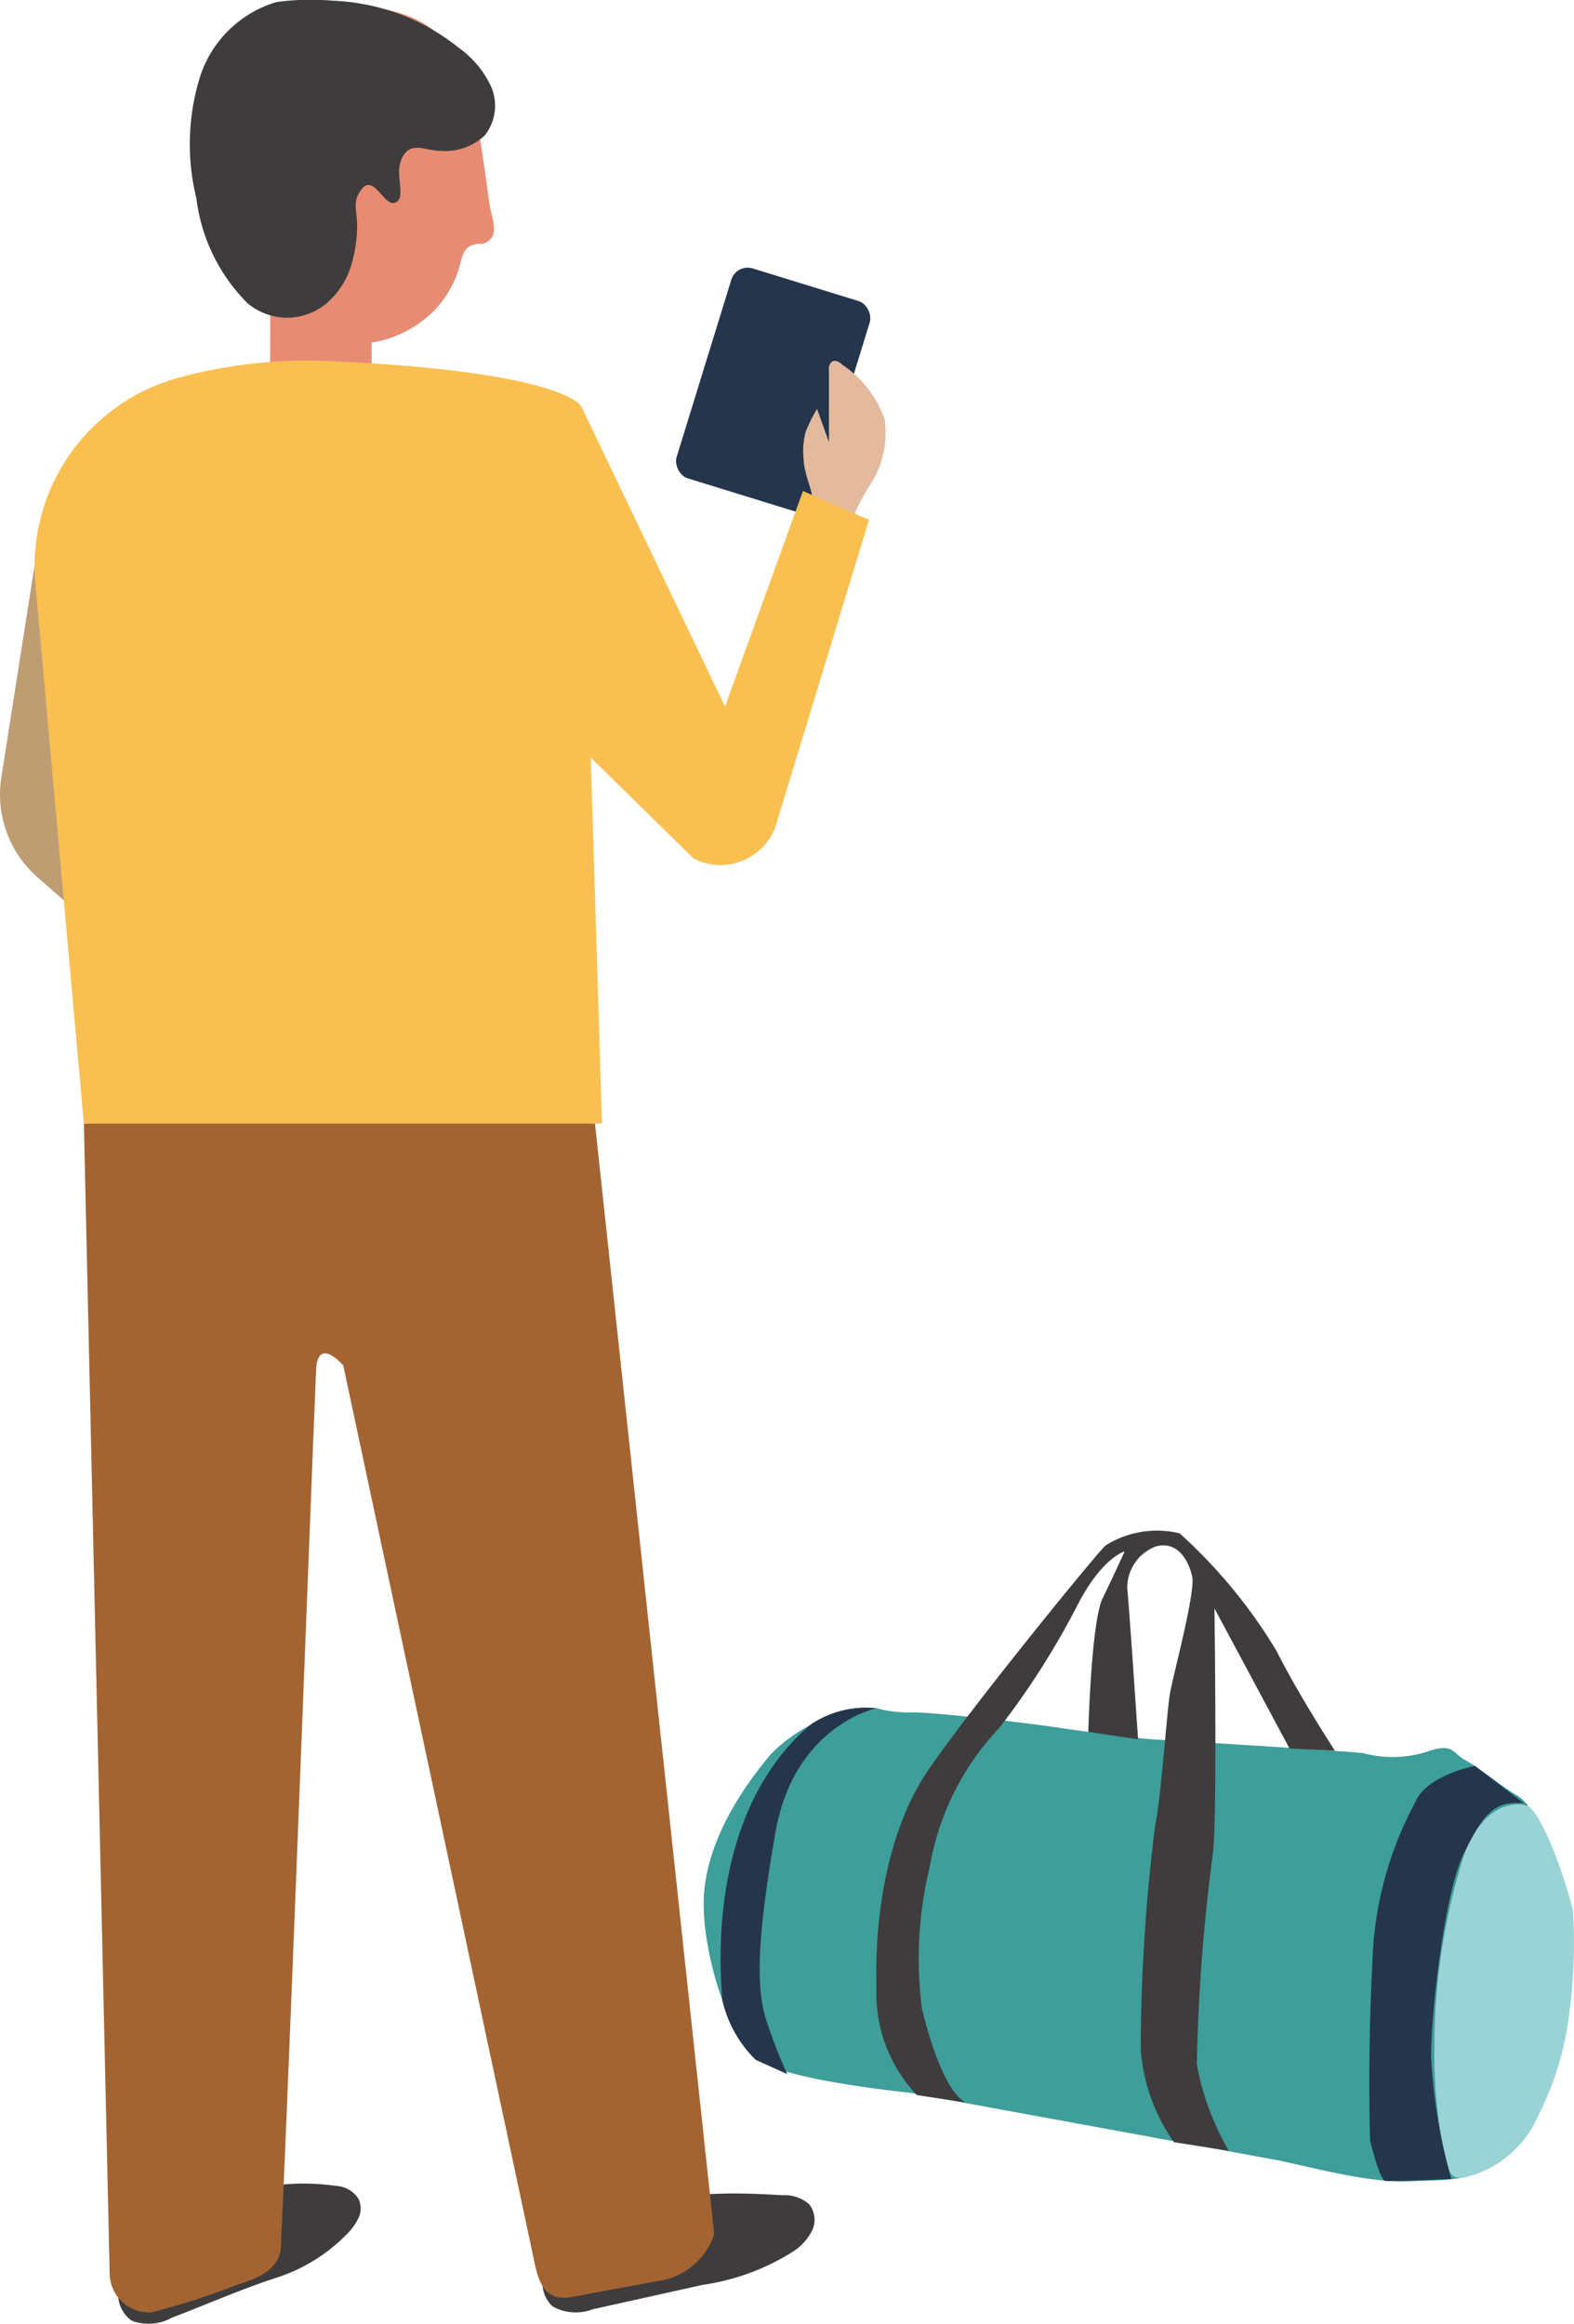
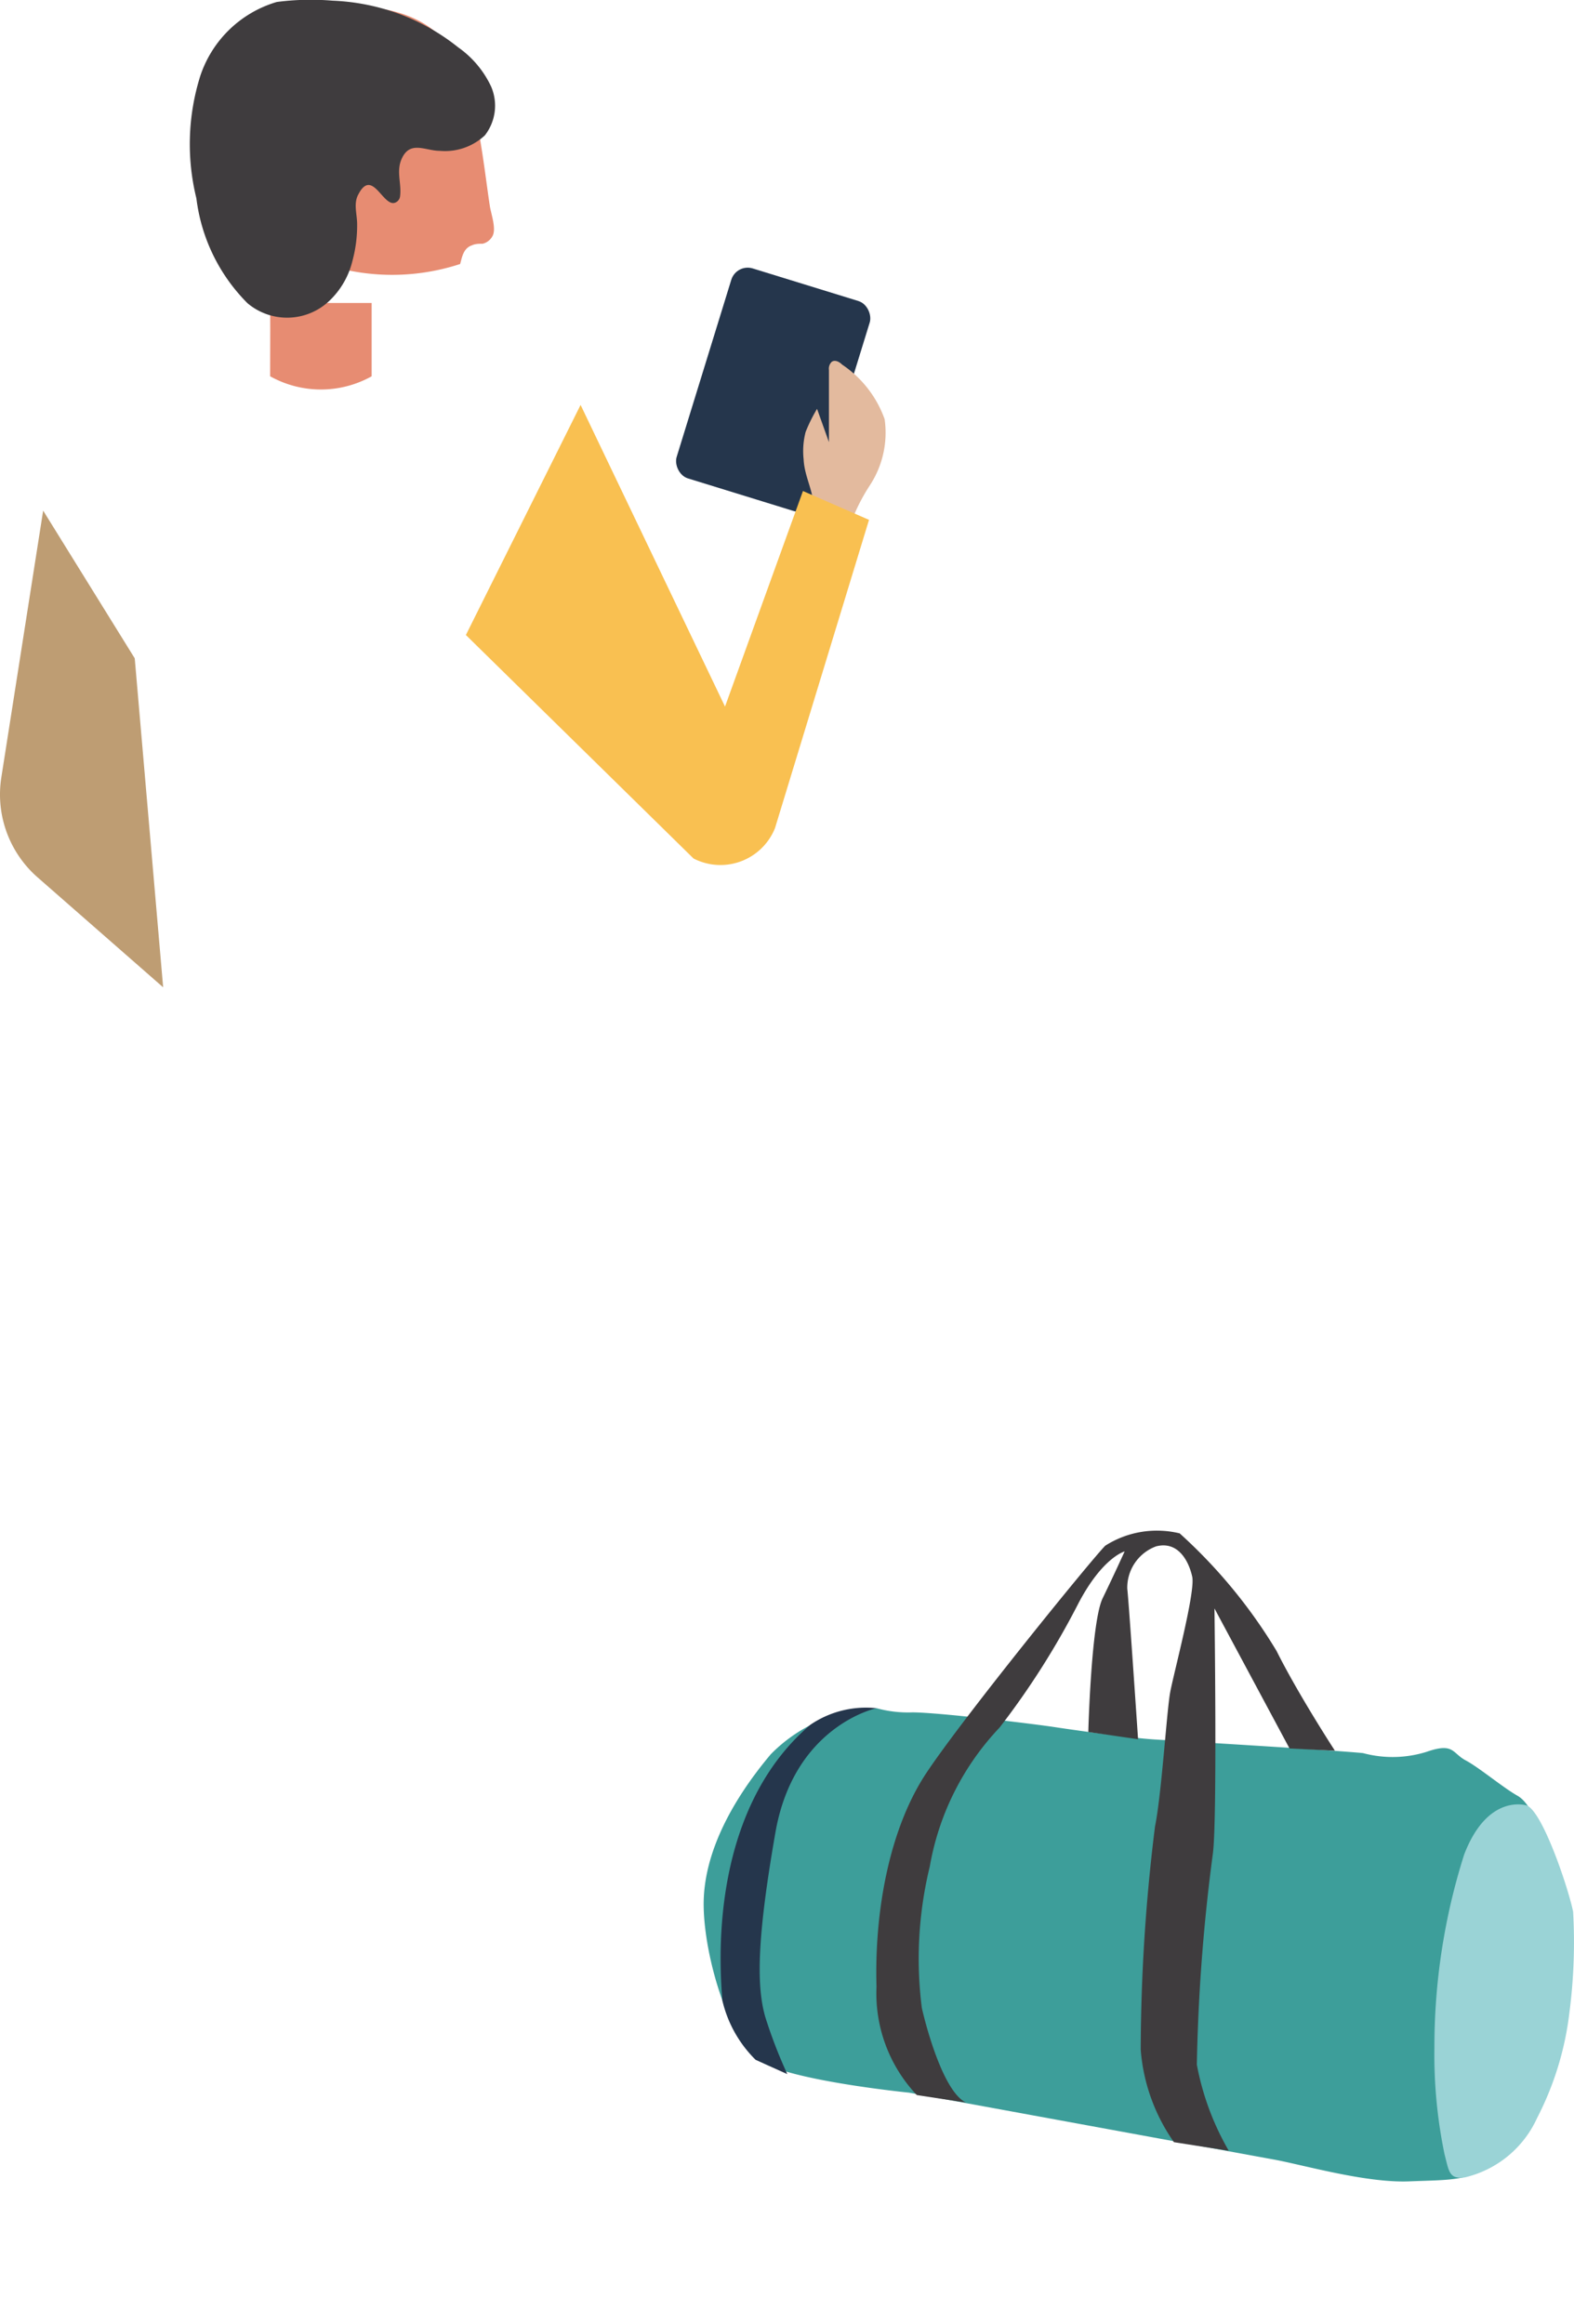
<svg xmlns="http://www.w3.org/2000/svg" id="Calque_1" data-name="Calque 1" viewBox="0 0 71.49 105.54">
  <path d="M2.15,23.42.25,35.54a5,5,0,0,0,1.64,4.53l5.71,5L6.31,30.13Z" transform="translate(-0.19 -0.23)" style="fill:#be9d73" />
-   <path d="M35.72,99.93a1.68,1.68,0,0,1,1.22.41,1.13,1.13,0,0,1,.15,1.16,2.45,2.45,0,0,1-.79.93A10.45,10.45,0,0,1,32.11,104l-5,1.11a2.16,2.16,0,0,1-1.82-.13,1.43,1.43,0,0,1-.34-1.62A3.22,3.22,0,0,1,26.05,102C28.91,99.82,32.27,99.71,35.72,99.93Z" transform="translate(-0.19 -0.23)" style="fill:#3f3c3e" />
-   <path d="M15.59,99.52a1.29,1.29,0,0,1,.88.57,1,1,0,0,1,0,.88,2.53,2.53,0,0,1-.53.73,7.78,7.78,0,0,1-3.27,2c-1.58.52-3.12,1.2-4.67,1.79a2.17,2.17,0,0,1-1.82.14,1.43,1.43,0,0,1-.57-1.55,3.23,3.23,0,0,1,.91-1.48,10.29,10.29,0,0,1,8.81-3.11Z" transform="translate(-0.19 -0.23)" style="fill:#3f3c3e" />
-   <path d="M27.12,50.38l5.51,51.32A3.16,3.16,0,0,1,30,103.84l-3.95.73c-1,.11-1.37-.43-1.62-1.76L15.78,62.24s-1.16-1.34-1.23.19c-.14,3-1.25,32.54-1.6,39.75,0,1-.86,1.48-1.89,1.78a33.78,33.78,0,0,1-4,1.29,1.79,1.79,0,0,1-1.89-1.8L4,51.26Z" transform="translate(-0.19 -0.23)" style="fill:#a36432" />
  <path d="M12.46,17.32a4.73,4.73,0,0,0,4.61,0c0-1.33,0-2,0-3.33l-4.61,0C12.47,15.32,12.46,16,12.46,17.32Z" transform="translate(-0.19 -0.23)" style="fill:#e78c72" />
-   <path d="M14.87.57c1.92-.19,4.35,0,5.65,1.68s1.59,5.2,1.92,7.35c.06.36.29,1,.13,1.33a.69.69,0,0,1-.46.37c-.16,0-.33,0-.48.07-.39.13-.45.52-.54.85a4.77,4.77,0,0,1-1.07,2,5.15,5.15,0,0,1-3.08,1.59,6.59,6.59,0,0,1-5.73-2.47A9.92,9.92,0,0,1,9.14,7.25a7.08,7.08,0,0,1,.9-4A6.33,6.33,0,0,1,14.87.57Z" transform="translate(-0.19 -0.23)" style="fill:#e78c72" />
+   <path d="M14.87.57c1.92-.19,4.35,0,5.65,1.68s1.59,5.2,1.92,7.35c.06.36.29,1,.13,1.33a.69.69,0,0,1-.46.37c-.16,0-.33,0-.48.07-.39.13-.45.52-.54.85A9.92,9.92,0,0,1,9.14,7.25a7.08,7.08,0,0,1,.9-4A6.33,6.33,0,0,1,14.87.57Z" transform="translate(-0.19 -0.23)" style="fill:#e78c72" />
  <path d="M21,2.38A4.51,4.51,0,0,1,22.5,4.17a2.19,2.19,0,0,1-.29,2.21,2.65,2.65,0,0,1-2.05.7c-.65,0-1.34-.48-1.72.35-.27.58,0,1.14-.08,1.72a.35.35,0,0,1-.28.3c-.53.07-1-1.56-1.61-.4-.23.41-.07.87-.06,1.31a6.17,6.17,0,0,1-.21,1.71,3.71,3.71,0,0,1-1.08,1.85,2.79,2.79,0,0,1-3.69.08A8.14,8.14,0,0,1,9.11,9.24,10.31,10.31,0,0,1,9.28,3.7,5.21,5.21,0,0,1,12.76.32,11.88,11.88,0,0,1,15.29.26,9.92,9.92,0,0,1,18.15.8,9.69,9.69,0,0,1,21,2.38Z" transform="translate(-0.19 -0.23)" style="fill:#3f3c3e" />
-   <path d="M1.79,26.68,4,51.26H27.53l-1-32.64s-1-1.58-11.73-2a22.22,22.22,0,0,0-6.48.76A8.88,8.88,0,0,0,1.79,26.68Z" transform="translate(-0.19 -0.23)" style="fill:#f9c051" />
  <rect x="32.02" y="12.94" width="6.58" height="9.98" rx="0.78" transform="translate(6.66 -9.84) rotate(17.14)" style="fill:#25364c" />
  <path d="M37.3,18.8l.54,1.51c0-1.1,0-2.19,0-3.28a.43.43,0,0,1,.13-.37c.15-.1.34,0,.47.13a5,5,0,0,1,1.93,2.48,4.36,4.36,0,0,1-.67,3,8.58,8.58,0,0,0-1.2,2.85,2.4,2.4,0,0,1-.88.11.81.81,0,0,1-.69-.47c-.16-.41.13-.72.19-1.1.16-.93-.39-1.67-.43-2.57a3.47,3.47,0,0,1,.09-1.24A7.09,7.09,0,0,1,37.3,18.8Z" transform="translate(-0.19 -0.23)" style="fill:#e3ba9e" />
  <path d="M26.56,18.62l6.56,13.7,3.54-9.79,3,1.31-4.27,14a2.67,2.67,0,0,1-3.7,1.38L21.35,29.07Z" transform="translate(-0.19 -0.23)" style="fill:#f9c051" />
  <path d="M40,77.81A7,7,0,0,0,35.2,79.9c-1.74,2.07-3.08,4.5-3.05,6.89s1.18,6.07,2.49,7,6.83,1.48,6.83,1.48L58,98.3c1.31.23,4.19,1.08,6.19,1s2.73,0,4-.92a9.11,9.11,0,0,0,3-5.9c.26-2.53.65-5-.07-6.82s-1.31-3.48-2-3.87-1.74-1.28-2.36-1.61-.53-.82-1.77-.39a5.16,5.16,0,0,1-2.89.06c-1.28-.13-8.49-.56-9.48-.62s-3.47-.4-4.52-.56S42.78,78,41.63,78A5.4,5.4,0,0,1,40,77.81Z" transform="translate(-0.19 -0.23)" style="fill:#3d9e9a" />
  <path d="M69.54,82.23s-1.77-.59-2.85,2.23a28.84,28.84,0,0,0-1.35,8.79,22.18,22.18,0,0,0,.46,4.82c.2.76.2,1.15.92,1.05A4.81,4.81,0,0,0,70,96.43a14,14,0,0,0,1.47-4.78,24.82,24.82,0,0,0,.17-4.6C71.41,85.94,70.26,82.53,69.54,82.23Z" transform="translate(-0.19 -0.23)" style="fill:#9ad3d6" />
-   <path d="M67.18,80.43s-2.23.43-2.72,1.67a16.28,16.28,0,0,0-1.94,7.35c-.23,4.49-.1,8-.1,8s.43,1.8.69,1.83,3-.09,3-.09a24.92,24.92,0,0,1-.92-5.55c0-2.19.63-7.41,1.45-9.15S68,82.2,68.82,82.13s.72.1.72.1Z" transform="translate(-0.19 -0.23)" style="fill:#25364c" />
  <path d="M40,77.81s-3.74.78-4.59,5.64-.86,7-.46,8.39a22,22,0,0,0,1,2.59l-1.44-.65A5.56,5.56,0,0,1,33,91.09c-.1-1.31-.72-8.5,4-12.53A4.49,4.49,0,0,1,40,77.81Z" transform="translate(-0.19 -0.23)" style="fill:#25364c" />
  <path d="M41.83,95.38A6.72,6.72,0,0,1,40,90.46c-.1-3.44.59-7.18,2.26-9.7s7.51-9.71,8.13-10.33a4.37,4.37,0,0,1,3.38-.56,23.54,23.54,0,0,1,4.4,5.34c1,2,2.65,4.53,2.65,4.53l-2.06-.1-3.41-6.36s.13,9.58-.07,11.12A83.93,83.93,0,0,0,54.55,94,12.27,12.27,0,0,0,56,97.91l-2.49-.39A8.44,8.44,0,0,1,52,93.32a83.38,83.38,0,0,1,.65-10.14c.3-1.47.53-5.24.69-6.1s1.15-4.55,1-5.24-.63-1.64-1.64-1.38a2,2,0,0,0-1.31,1.93c.06.43.49,6.83.49,6.83l-2.26-.33s.13-5,.65-6.07,1-2.13,1-2.13-1,.26-2.1,2.36a36.17,36.17,0,0,1-3.58,5.64A12.2,12.2,0,0,0,42.42,85a17.69,17.69,0,0,0-.36,6.43c.23,1,1,3.8,2,4.29Z" transform="translate(-0.19 -0.23)" style="fill:#3f3c3e" />
</svg>